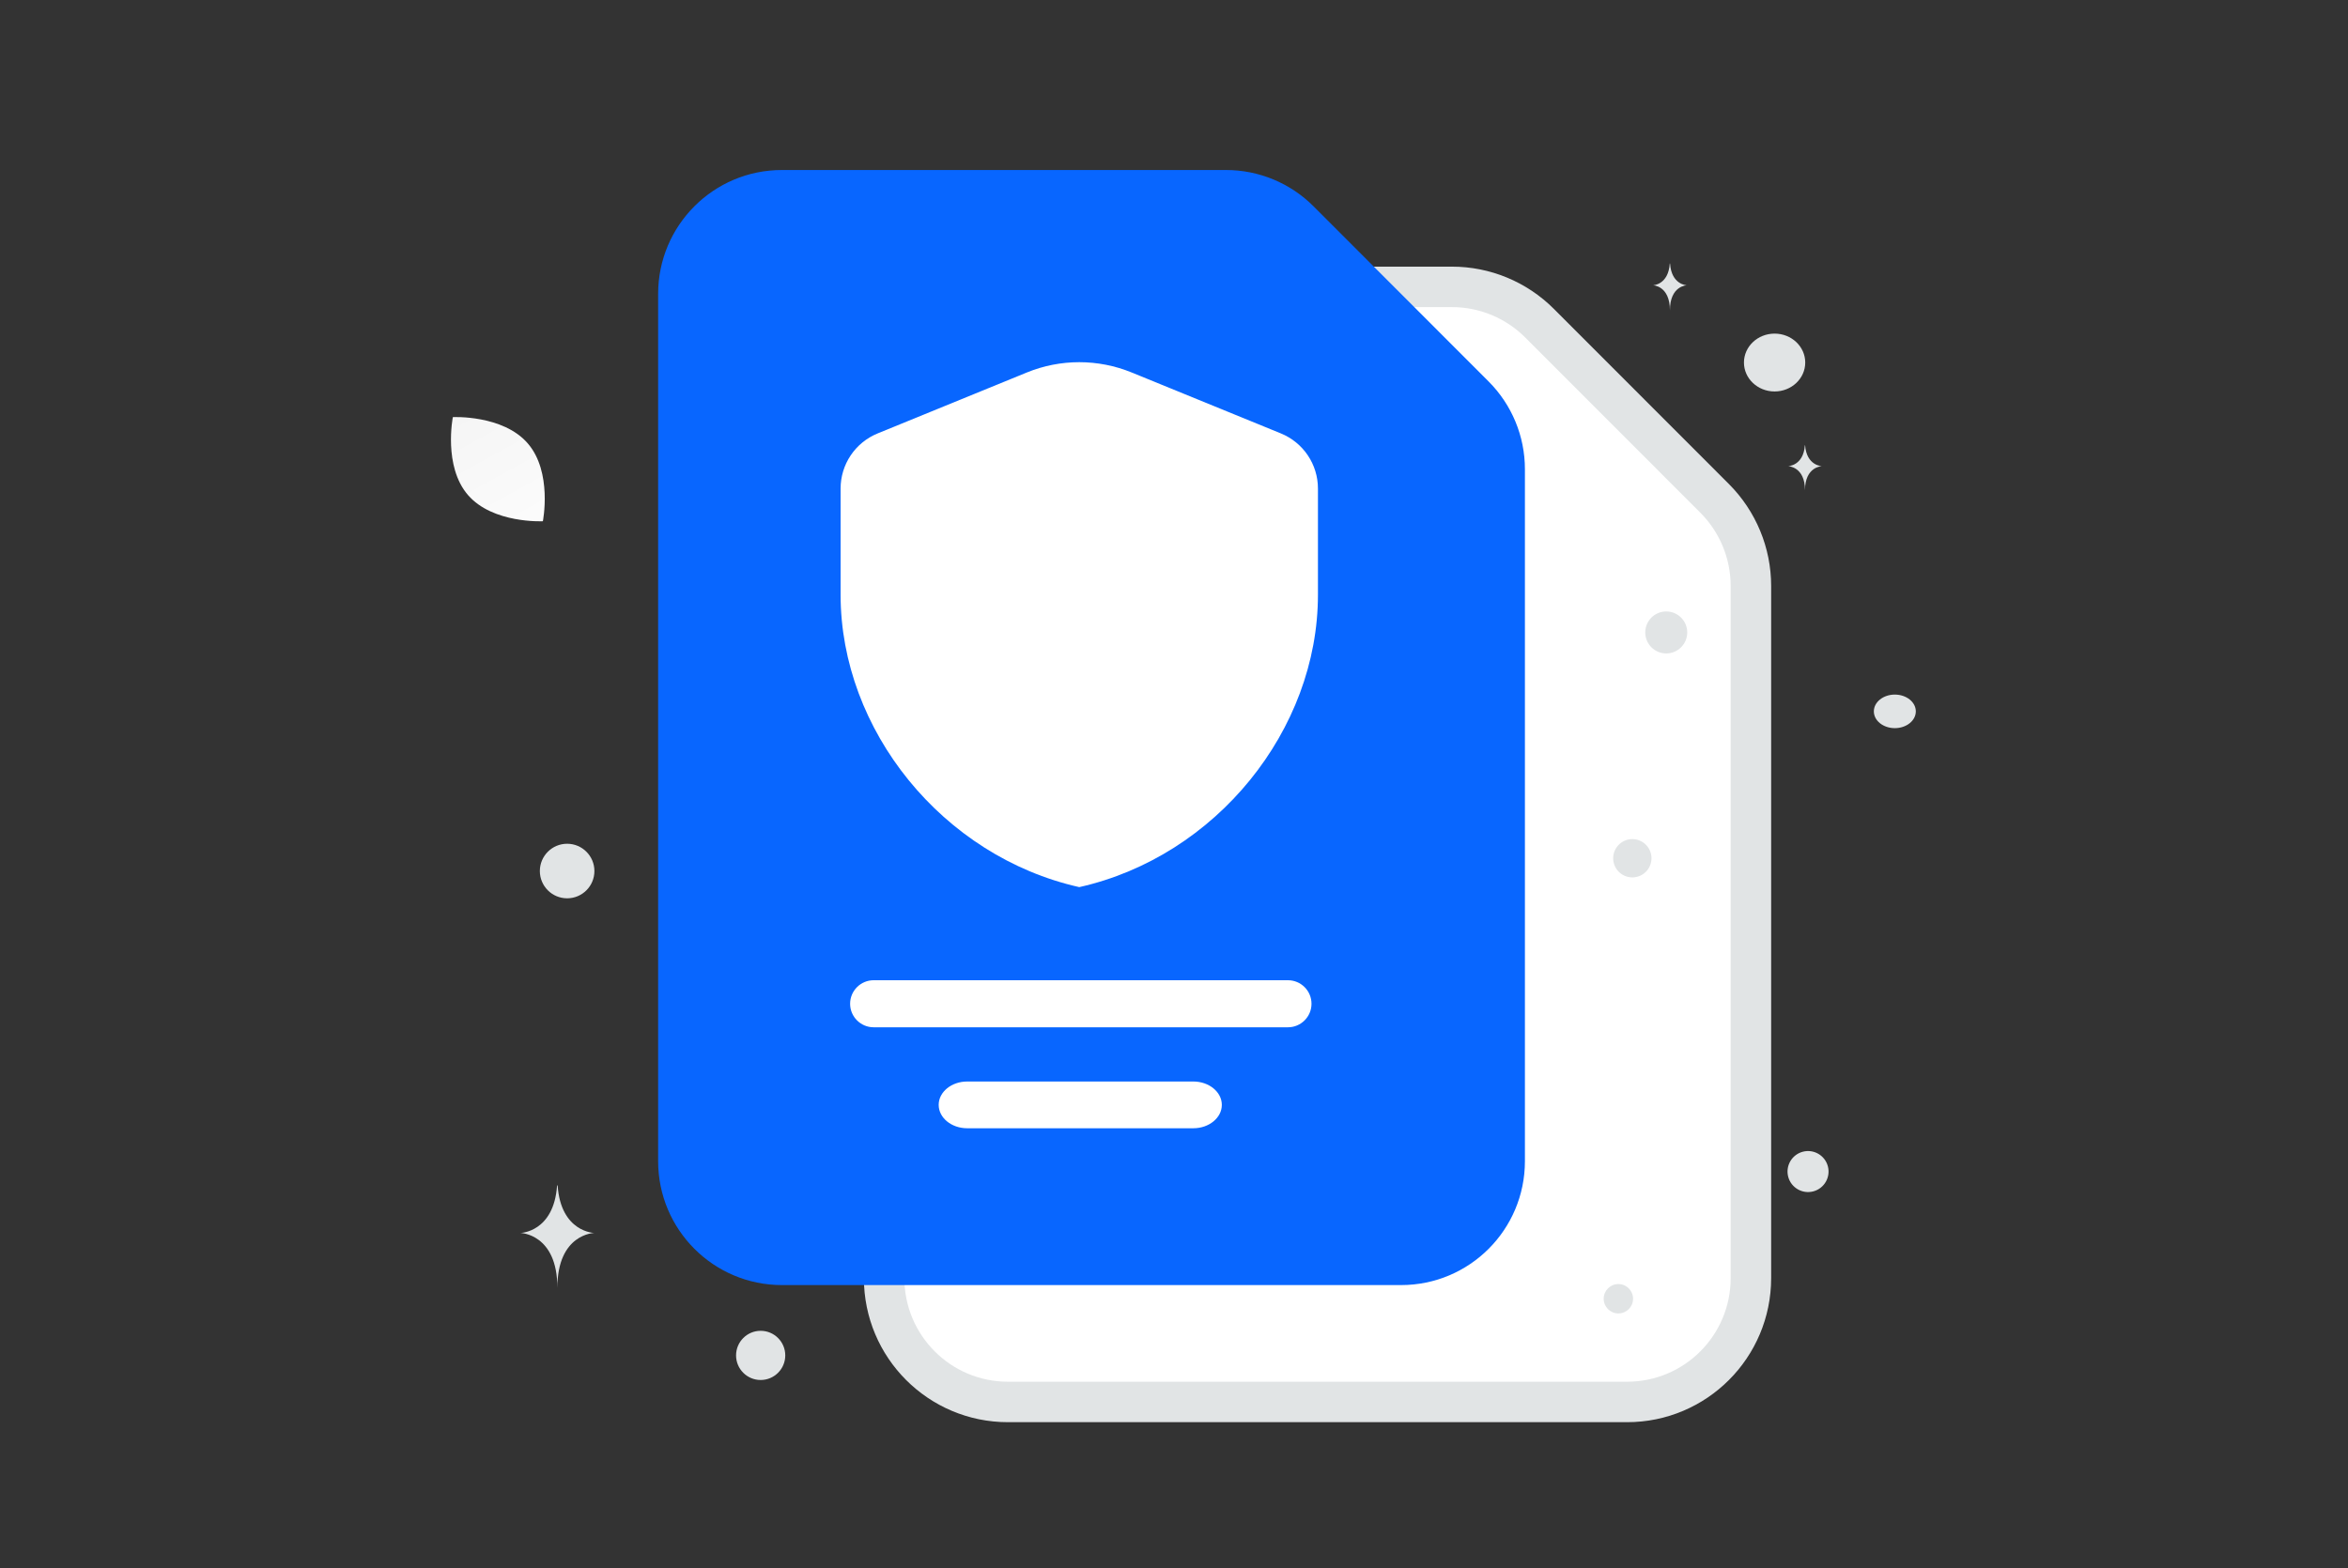
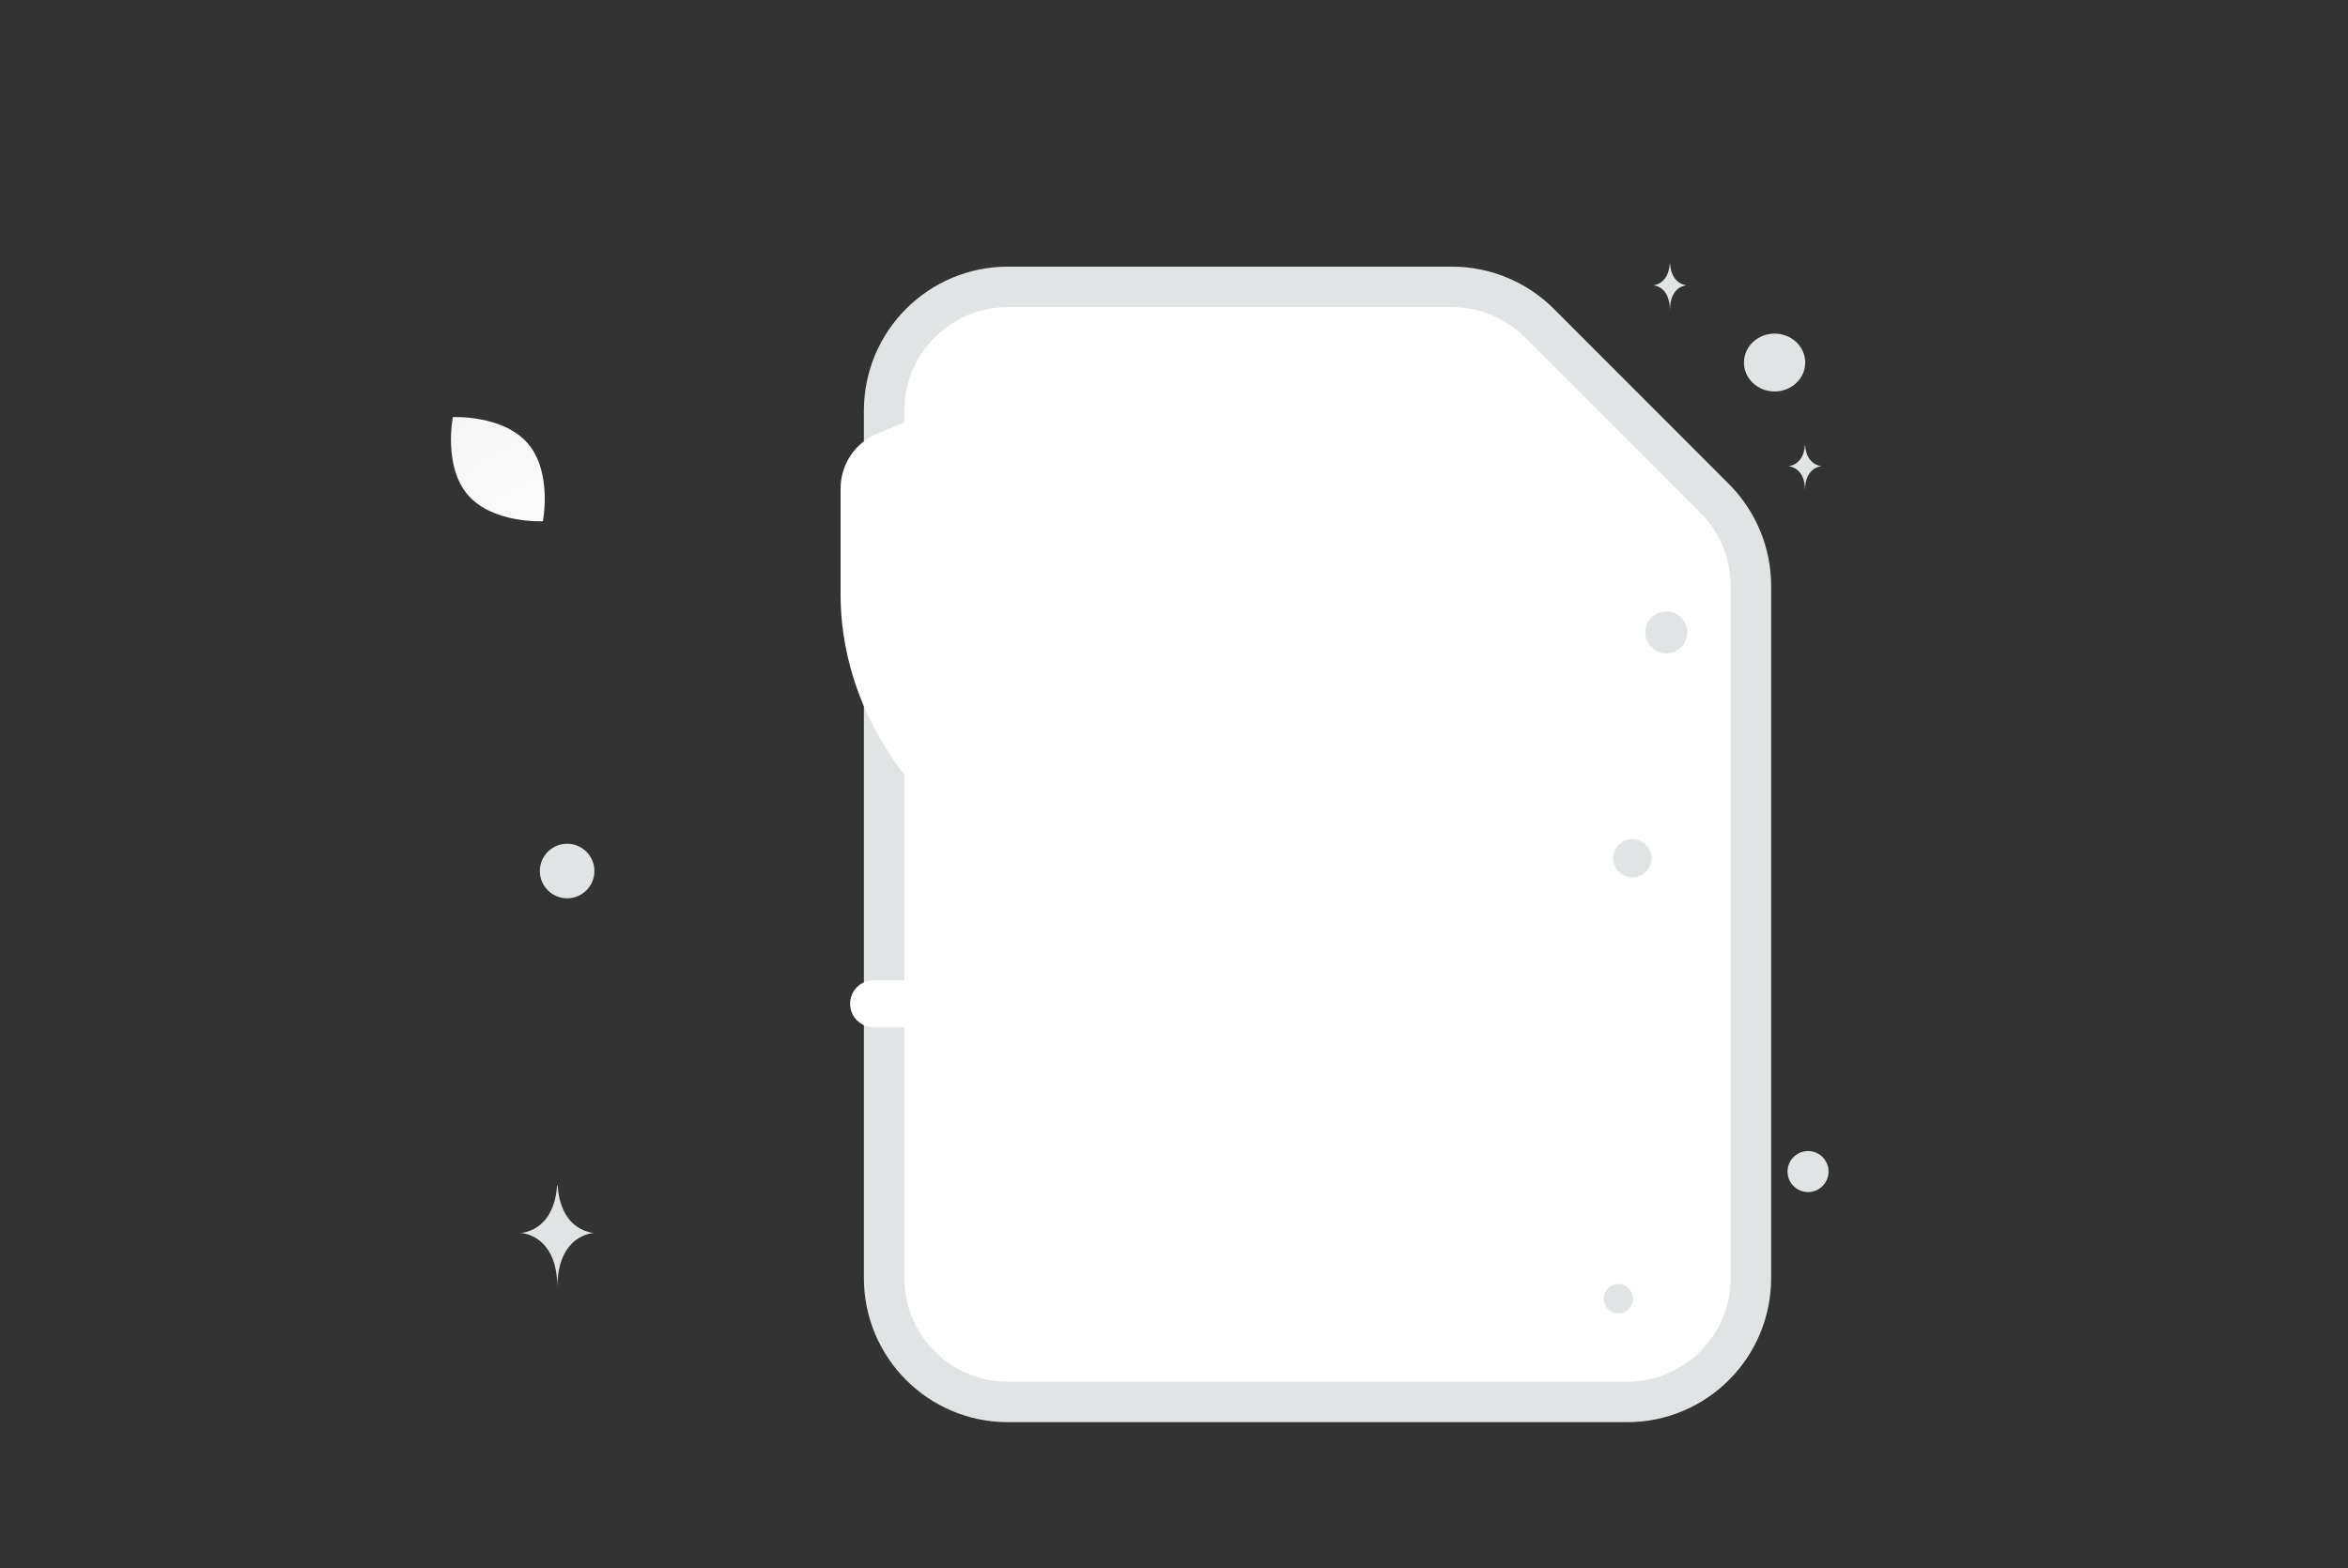
<svg xmlns="http://www.w3.org/2000/svg" width="232" height="155" viewBox="0 0 232 155" fill="none">
  <rect x="0" y="0" width="232" height="155" fill="#333333" stroke="none" />
  <g clip-path="url(#clip0_4035_5069)">
    <path fill-rule="evenodd" clip-rule="evenodd" d="M169.418 49.257L152.118 31.942C150.982 30.805 149.634 29.903 148.15 29.287C146.666 28.671 145.075 28.354 143.468 28.354H99.594C92.834 28.354 87.359 33.833 87.359 40.599V126.318C87.359 133.084 92.834 138.564 99.594 138.564H160.768C167.528 138.564 173.003 133.084 173.003 126.318V57.914C173.002 54.668 171.712 51.554 169.418 49.257Z" fill="white" stroke="#E1E4E5" stroke-width="4" />
-     <path fill-rule="evenodd" clip-rule="evenodd" d="M147.088 37.706L129.788 20.391C128.652 19.254 127.304 18.352 125.82 17.736C124.336 17.121 122.745 16.803 121.138 16.803H77.264C70.504 16.803 65.029 22.283 65.029 29.048V114.768C65.029 121.533 70.504 127.013 77.264 127.013H138.438C145.198 127.013 150.673 121.533 150.673 114.768V46.364C150.672 43.117 149.382 40.003 147.088 37.706Z" fill="#0866FF" />
    <path fill-rule="evenodd" clip-rule="evenodd" d="M130.223 58.783C130.223 72.148 120.162 84.645 106.64 87.68C93.118 84.645 83.057 72.148 83.057 58.783V48.284C83.057 47.115 83.406 45.972 84.058 45.002C84.711 44.032 85.638 43.278 86.721 42.837L101.46 36.815C104.78 35.458 108.5 35.458 111.819 36.815L126.559 42.837C128.775 43.743 130.223 45.895 130.223 48.284V58.783Z" fill="white" />
    <path d="M127.261 96.883H86.323C85.041 96.883 83.998 97.926 83.998 99.208C83.998 100.49 85.041 101.533 86.323 101.533H127.261C128.543 101.533 129.586 100.49 129.586 99.208C129.586 97.926 128.543 96.883 127.261 96.883ZM117.911 106.893H95.564C94.011 106.893 92.749 107.929 92.749 109.203C92.749 110.477 94.011 111.513 95.564 111.513H117.911C119.463 111.513 120.726 110.477 120.726 109.203C120.726 107.929 119.463 106.893 117.911 106.893Z" fill="white" />
    <path d="M46.237 48.925C48.692 51.767 53.64 51.518 53.64 51.518C53.64 51.518 54.604 46.661 52.146 43.821C49.691 40.979 44.745 41.226 44.745 41.226C44.745 41.226 43.781 46.083 46.237 48.925Z" fill="url(#paint0_linear_4035_5069)" />
    <path d="M175.343 38.691C173.671 38.691 172.316 37.411 172.316 35.832C172.316 34.253 173.671 32.973 175.343 32.973C177.016 32.973 178.371 34.253 178.371 35.832C178.371 37.411 177.016 38.691 175.343 38.691Z" fill="#E1E4E5" />
-     <path d="M75.159 136.394C73.817 136.394 72.729 135.306 72.729 133.964C72.729 132.621 73.817 131.533 75.159 131.533C76.502 131.533 77.59 132.621 77.59 133.964C77.59 135.306 76.502 136.394 75.159 136.394Z" fill="#E1E4E5" />
    <path d="M159.908 129.816C159.106 129.816 158.456 129.166 158.456 128.364C158.456 127.562 159.106 126.912 159.908 126.912C160.709 126.912 161.359 127.562 161.359 128.364C161.359 129.166 160.709 129.816 159.908 129.816Z" fill="#E1E4E5" />
    <path d="M164.637 64.583C163.492 64.583 162.564 63.654 162.564 62.509C162.564 61.364 163.492 60.435 164.637 60.435C165.783 60.435 166.711 61.364 166.711 62.509C166.711 63.654 165.783 64.583 164.637 64.583Z" fill="#E1E4E5" />
    <path d="M180.605 115.268C180.895 116.349 180.253 117.46 179.172 117.75C178.091 118.039 176.98 117.398 176.69 116.317C176.401 115.236 177.042 114.125 178.123 113.835C179.204 113.545 180.315 114.187 180.605 115.268Z" fill="#E1E4E5" />
    <path d="M56.037 88.786C54.548 88.786 53.341 87.579 53.341 86.09C53.341 84.602 54.548 83.394 56.037 83.394C57.526 83.394 58.732 84.602 58.732 86.09C58.732 87.579 57.526 88.786 56.037 88.786Z" fill="#E1E4E5" />
-     <path d="M187.223 71.968C186.078 71.968 185.15 71.225 185.15 70.309C185.15 69.393 186.078 68.65 187.223 68.65C188.368 68.65 189.297 69.393 189.297 70.309C189.297 71.225 188.368 71.968 187.223 71.968Z" fill="#E1E4E5" />
    <path d="M159.459 85.317C159.73 86.326 160.767 86.925 161.777 86.655C162.786 86.384 163.385 85.347 163.115 84.337C162.844 83.328 161.807 82.729 160.797 82.999C159.788 83.27 159.189 84.308 159.459 85.317Z" fill="#E1E4E5" />
    <path d="M178.335 44.01H178.359C178.503 46.044 180.016 46.075 180.016 46.075C180.016 46.075 178.347 46.108 178.347 48.458C178.347 46.108 176.679 46.075 176.679 46.075C176.679 46.075 178.191 46.044 178.335 44.01ZM164.988 26.043H165.013C165.156 28.162 166.669 28.195 166.669 28.195C166.669 28.195 165.001 28.229 165.001 30.677C165.001 28.229 163.332 28.195 163.332 28.195C163.332 28.195 164.845 28.162 164.988 26.043ZM55.044 117.16H55.097C55.411 121.79 58.717 121.862 58.717 121.862C58.717 121.862 55.072 121.936 55.072 127.286C55.072 121.936 51.426 121.862 51.426 121.862C51.426 121.862 54.73 121.79 55.044 117.16Z" fill="#E1E4E5" />
  </g>
  <defs>
    <linearGradient id="paint0_linear_4035_5069" x1="56.132" y1="58.729" x2="39.049" y2="27.742" gradientUnits="userSpaceOnUse">
      <stop stop-color="white" />
      <stop offset="1" stop-color="#EEEEEE" />
    </linearGradient>
    <clipPath id="clip0_4035_5069">
      <rect width="231" height="154" fill="white" transform="translate(0.35 0.633)" />
    </clipPath>
  </defs>
</svg>